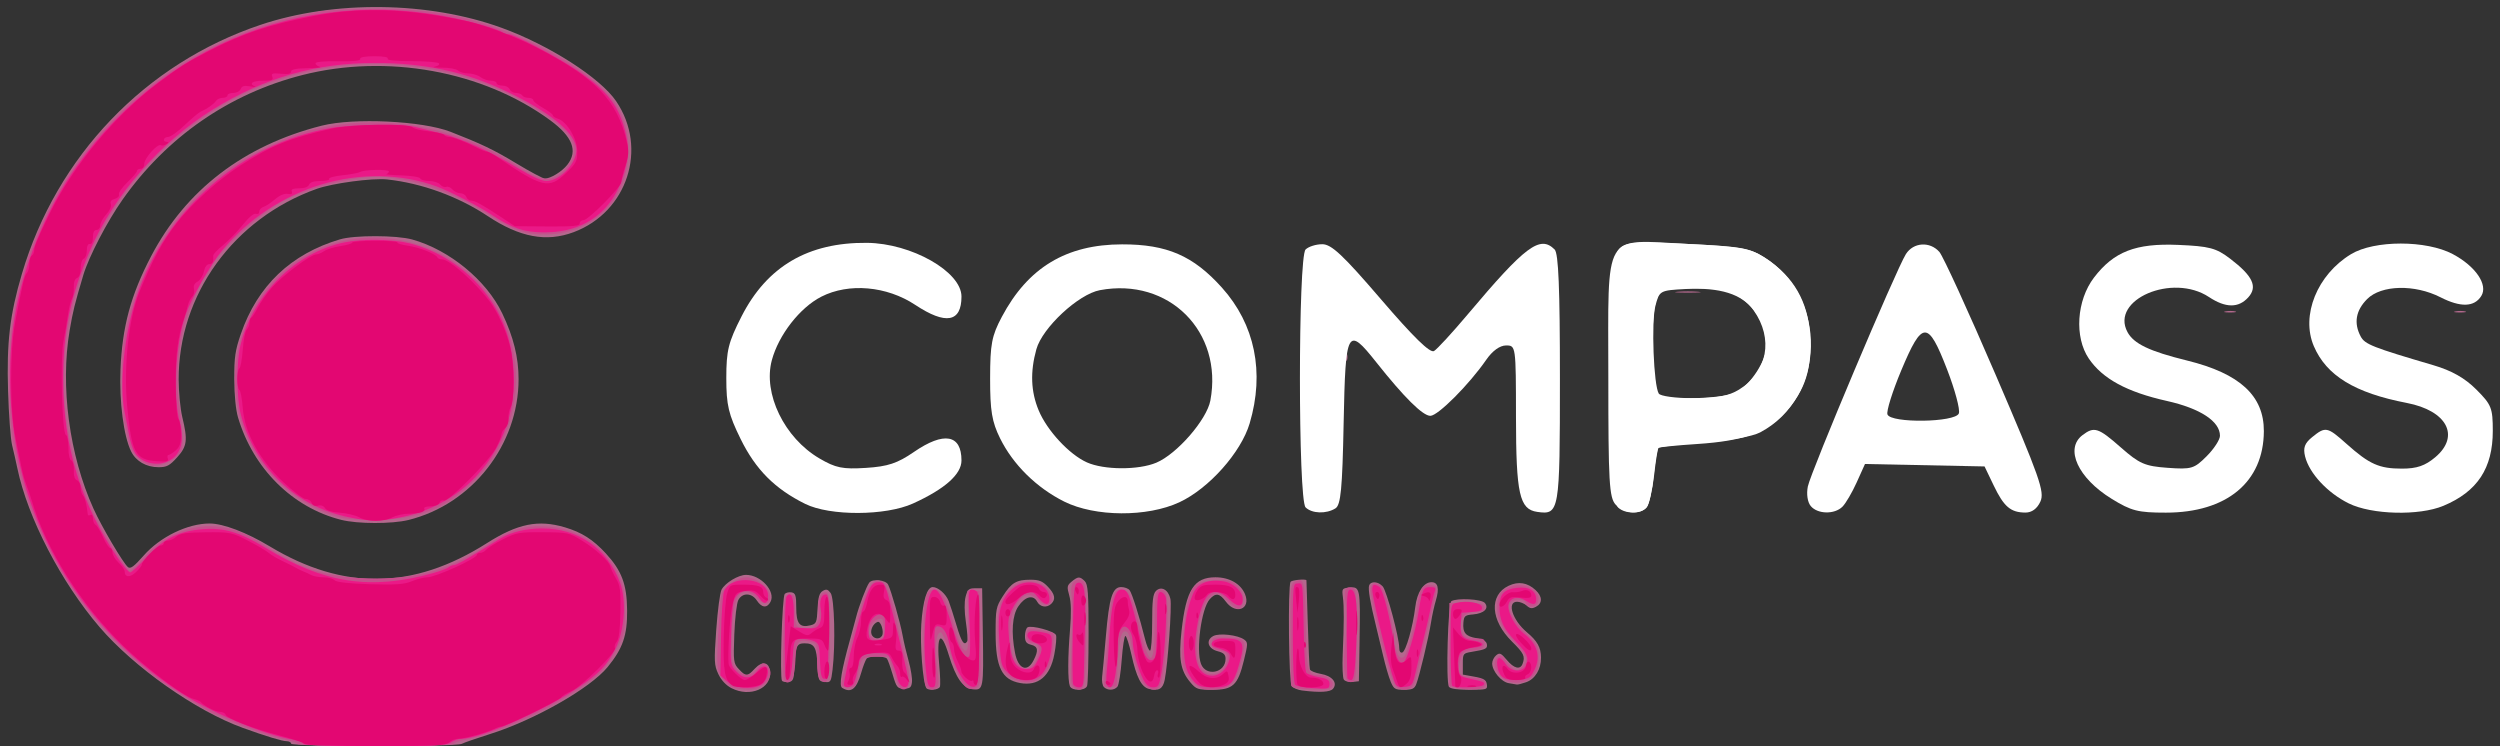
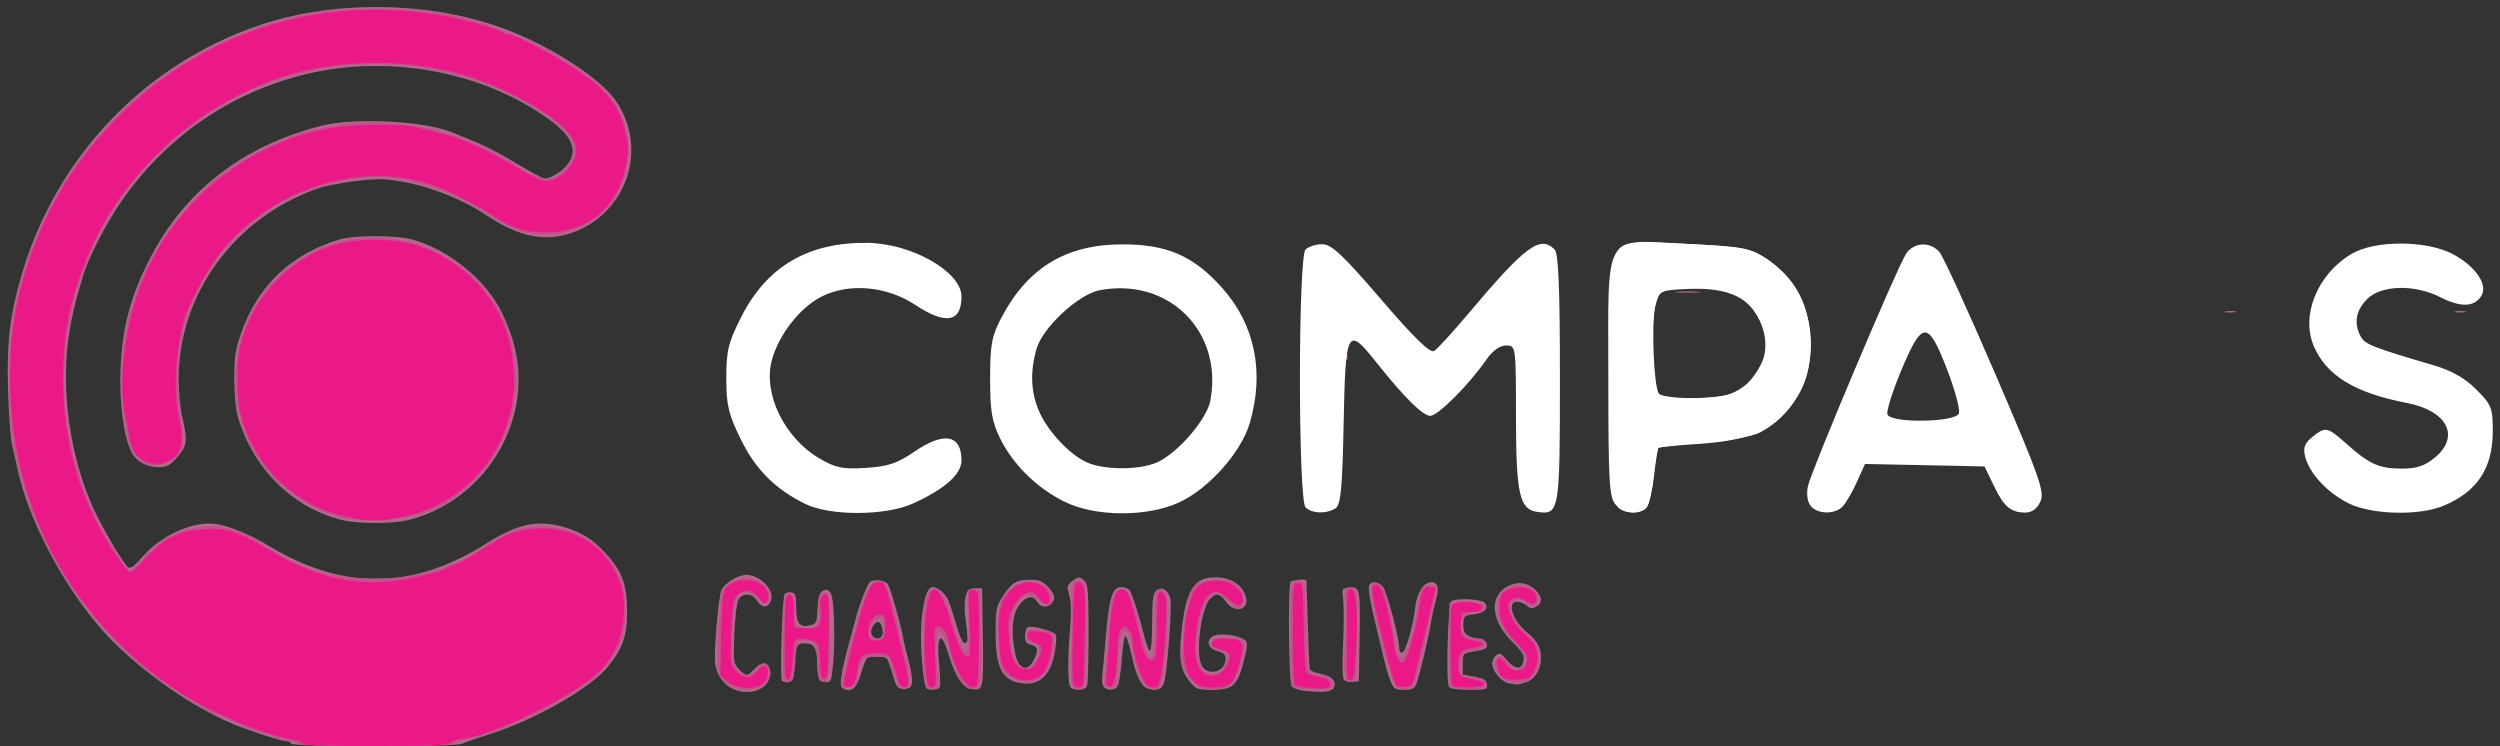
<svg xmlns="http://www.w3.org/2000/svg" width="270.404mm" height="80.7mm" viewBox="0 0 270.404 80.7" version="1.1" id="svg1564">
  <rect x="0" y="0" width="270.404" height="80.7" fill="#333333" stroke="none" />
  <defs id="defs1561" />
  <g id="layer1" transform="translate(30.421,-108.15)">
    <g id="g1429" transform="translate(-9.267,44.43)">
      <path style="display:inline;fill:#b3688d;stroke-width:0.265" d="m 10.331,144.153 c 0,-0.146 -0.223,-0.265 -0.495,-0.265 -0.47,0 -2.249,-0.542 -4.746,-1.447 -5.058,-1.833 -11.752,-6.547 -15.484,-10.905 -4.154,-4.85 -7.766,-11.825 -8.88,-17.149 -0.152,-0.728 -0.41,-1.859 -0.572,-2.514 -0.162,-0.655 -0.359,-3.295 -0.437,-5.868 -0.16,-5.267 0.191,-8.237 1.496,-12.658 C -15.022,80.595 -5.432,70.588 7.036,66.402 14.996,63.729 25.211,63.857 33.105,66.729 c 5.148,1.873 10.664,5.408 12.385,7.938 3.463,5.089 1.223,11.987 -4.6,14.166 -2.944,1.101 -5.832,0.56 -9.293,-1.742 -3.189,-2.121 -7.182,-3.573 -10.89,-3.961 -1.594,-0.167 -5.895,0.408 -7.597,1.015 -9,3.209 -14.975,11.469 -14.94,20.655 0.005,1.344 0.182,3.158 0.393,4.031 0.607,2.514 0.523,3.16 -0.565,4.365 -0.811,0.898 -1.117,1.059 -2.01,1.059 -1.316,0 -2.437,-0.645 -2.958,-1.701 -0.81,-1.642 -1.293,-5.364 -1.151,-8.877 0.186,-4.617 1.115,-8.049 3.315,-12.25 3.755,-7.169 10.05,-11.986 18.445,-14.113 3.471,-0.879 10.884,-0.526 13.943,0.664 3.277,1.275 4.7,1.957 7.069,3.39 1.516,0.916 2.921,1.666 3.122,1.666 0.626,0 1.855,-0.751 2.433,-1.486 1.173,-1.491 0.574,-3.045 -1.864,-4.83 -7.27,-5.325 -17.669,-7.214 -26.82,-4.873 -7.897,2.021 -14.634,6.688 -19.404,13.444 -1.68,2.379 -3.675,6.215 -4.265,8.198 -0.934,3.144 -1.119,3.891 -1.47,5.951 -1.036,6.074 -0.038,13.535 2.582,19.315 0.889,1.96 3.195,5.87 3.718,6.305 0.271,0.225 0.655,-0.056 1.703,-1.246 1.781,-2.024 4.742,-3.466 7.125,-3.47 1.463,-0.003 3.994,0.959 6.511,2.475 7.979,4.805 15.538,4.695 23.476,-0.342 3.35,-2.125 5.566,-2.575 8.459,-1.716 1.806,0.536 3.038,1.323 4.41,2.814 1.732,1.882 2.284,3.354 2.309,6.16 0.025,2.712 -0.462,4.125 -2.112,6.139 -1.882,2.297 -7.912,5.73 -12.725,7.245 -1.425,0.448 -2.797,0.924 -3.05,1.058 -0.644,0.34 -18.458,0.318 -18.458,-0.022 z m 47.625,-6.005 c -0.58,-0.299 -1.109,-0.867 -1.416,-1.521 -0.448,-0.955 -0.467,-1.365 -0.224,-4.799 0.146,-2.065 0.404,-4.013 0.573,-4.328 0.4,-0.747 1.816,-1.601 2.654,-1.601 1.607,0 3.235,1.807 2.637,2.926 -0.375,0.701 -0.952,0.642 -1.47,-0.15 -0.551,-0.841 -1.561,-0.874 -2.001,-0.066 -0.18,0.331 -0.375,1.984 -0.439,3.718 -0.11,2.974 -0.087,3.153 0.493,3.77 0.762,0.812 0.922,0.808 1.704,-0.036 0.828,-0.893 1.565,-0.757 1.669,0.309 0.179,1.823 -2.162,2.819 -4.181,1.778 z m 61.734,0.259 c -0.462,-0.058 -0.975,-0.268 -1.141,-0.468 -0.307,-0.369 -0.413,-10.8 -0.115,-11.282 0.123,-0.2 1.665,-0.348 1.719,-0.166 0.011,0.036 0.077,2.15 0.147,4.696 0.07,2.547 0.172,4.767 0.227,4.935 0.054,0.167 0.585,0.386 1.179,0.487 1.227,0.207 1.854,0.968 1.324,1.607 -0.306,0.369 -1.411,0.432 -3.34,0.19 z m -49.758,-0.291 c -0.351,-0.223 -0.078,-1.883 0.854,-5.208 0.245,-0.873 0.538,-1.957 0.651,-2.409 0.296,-1.186 1.119,-3.354 1.426,-3.756 0.342,-0.448 1.783,-0.299 2.045,0.212 0.328,0.641 1.313,4.093 1.562,5.474 0.126,0.7 0.425,1.969 0.663,2.821 0.238,0.851 0.397,1.863 0.352,2.249 -0.067,0.582 -0.214,0.702 -0.859,0.702 -0.72,0 -0.812,-0.116 -1.237,-1.545 -0.252,-0.85 -0.529,-1.616 -0.616,-1.702 -0.307,-0.307 -1.961,-0.293 -2.196,0.019 -0.132,0.175 -0.392,0.854 -0.578,1.508 -0.502,1.768 -1.106,2.246 -2.067,1.636 z m 4.306,-5.62 c 0.257,-0.416 -0.114,-1.626 -0.463,-1.509 -0.485,0.162 -0.835,0.887 -0.655,1.356 0.187,0.487 0.855,0.579 1.118,0.153 z m 4.792,5.633 c -0.369,-0.597 -0.684,-4.681 -0.534,-6.913 0.172,-2.551 0.62,-3.997 1.237,-3.997 0.574,0 1.423,0.744 1.723,1.511 0.159,0.406 0.544,1.601 0.856,2.656 0.529,1.791 0.823,2.227 1.147,1.702 0.073,-0.119 0.011,-1.044 -0.14,-2.057 -0.169,-1.139 -0.182,-2.192 -0.035,-2.761 0.204,-0.787 0.35,-0.92 1.015,-0.92 h 0.777 l 0.075,4.895 c 0.091,5.955 0.058,6.145 -1.068,6.035 -1.068,-0.104 -1.86,-1.228 -2.613,-3.705 -0.85,-2.799 -1.355,-2.244 -1.032,1.135 0.103,1.077 0.134,2.107 0.069,2.289 -0.128,0.359 -1.275,0.458 -1.479,0.128 z m 15.534,-0.198 c -0.236,-0.614 -0.229,-3.156 0.015,-6.082 0.151,-1.808 0.126,-2.981 -0.078,-3.704 -0.271,-0.956 -0.246,-1.103 0.261,-1.521 0.689,-0.569 0.88,-0.576 1.409,-0.047 0.35,0.35 0.416,1.246 0.416,5.667 0,2.888 -0.072,5.439 -0.161,5.67 -0.209,0.544 -1.655,0.558 -1.862,0.018 z m 3.684,0.104 c -0.163,-0.163 -0.25,-0.669 -0.193,-1.124 0.056,-0.456 0.24,-2.436 0.407,-4.401 0.355,-4.16 0.708,-5.292 1.65,-5.292 0.353,0 0.762,0.149 0.909,0.331 0.267,0.332 1.095,2.95 1.674,5.292 0.171,0.691 0.414,1.257 0.541,1.257 0.127,0 0.23,-1.361 0.23,-3.024 0,-2.395 0.086,-3.11 0.415,-3.439 0.562,-0.562 1.341,-0.131 1.56,0.864 0.169,0.771 -0.277,7.099 -0.619,8.772 -0.198,0.968 -0.657,1.226 -1.711,0.962 -0.804,-0.202 -1.355,-1.279 -1.879,-3.672 -0.247,-1.128 -0.543,-2.051 -0.659,-2.051 -0.116,0 -0.295,1.16 -0.399,2.577 -0.104,1.418 -0.314,2.727 -0.466,2.91 -0.342,0.412 -1.066,0.431 -1.46,0.037 z m 9.349,-0.51 c -1.076,-1.279 -1.288,-2.527 -0.951,-5.591 0.487,-4.424 1.346,-5.775 3.669,-5.773 1.501,0.001 2.729,0.701 3.193,1.82 0.669,1.616 -0.987,2.278 -2.062,0.825 -0.684,-0.926 -1.104,-0.992 -1.751,-0.276 -0.906,1.001 -1.514,5.504 -0.946,6.999 0.535,1.408 2.655,0.979 2.655,-0.538 0,-0.47 -0.201,-0.665 -0.86,-0.835 -1.052,-0.271 -1.315,-1.19 -0.469,-1.642 0.644,-0.344 2.663,-0.114 3.34,0.381 0.42,0.307 0.418,0.448 -0.03,2.274 -0.655,2.671 -1.183,3.163 -3.401,3.163 -1.579,0 -1.76,-0.061 -2.386,-0.806 z m 21.665,-0.081 c -0.204,-0.488 -0.561,-1.708 -0.794,-2.712 -0.233,-1.004 -0.587,-2.48 -0.787,-3.28 -0.622,-2.493 -0.885,-4.048 -0.745,-4.412 0.19,-0.495 0.978,-0.435 1.469,0.113 0.425,0.474 1.783,5.526 1.783,6.637 1.7e-4,0.376 0.13,0.574 0.331,0.508 0.391,-0.13 1.147,-2.775 1.402,-4.907 0.194,-1.618 0.9,-2.7 1.761,-2.7 0.699,0 0.863,0.662 0.48,1.938 -0.182,0.608 -0.424,1.7 -0.536,2.428 -0.245,1.586 -1.265,5.846 -1.6,6.681 -0.193,0.481 -0.446,0.595 -1.316,0.595 -0.972,0 -1.114,-0.087 -1.448,-0.887 z m 6.302,0.556 c -0.346,-0.539 -0.104,-9.017 0.263,-9.251 0.589,-0.375 3.27,-0.235 3.622,0.189 0.485,0.585 -0.089,1.143 -1.277,1.242 -0.867,0.072 -0.979,0.166 -1.041,0.875 -0.096,1.1 0.244,1.502 1.428,1.695 0.671,0.109 1.047,0.322 1.105,0.625 0.096,0.497 -0.089,0.595 -1.604,0.846 -0.969,0.161 -0.992,0.192 -0.992,1.315 v 1.15 l 1.257,0.229 c 1.016,0.185 1.273,0.343 1.341,0.822 0.081,0.57 0.005,0.594 -1.903,0.594 -1.3,0 -2.061,-0.114 -2.199,-0.331 z m -46.366,-0.398 c -1.994,-0.354 -2.665,-1.716 -2.665,-5.411 0,-2.59 0.046,-2.825 0.776,-3.976 0.932,-1.47 1.468,-1.79 2.994,-1.79 0.924,0 1.302,0.15 1.869,0.742 0.772,0.806 0.889,1.355 0.393,1.851 -0.486,0.486 -1.219,0.378 -1.543,-0.228 -0.418,-0.782 -1.312,-0.554 -2.033,0.518 -0.656,0.976 -0.786,2.803 -0.358,5.02 0.339,1.756 1.311,2.166 1.996,0.841 0.568,-1.098 0.505,-1.518 -0.258,-1.709 -0.517,-0.13 -0.661,-0.335 -0.661,-0.939 0,-0.425 0.125,-0.85 0.277,-0.944 0.422,-0.261 2.919,0.417 3.08,0.836 0.078,0.203 -0.002,1.13 -0.178,2.06 -0.451,2.389 -1.734,3.477 -3.689,3.13 z m 52.837,0.011 c -0.794,-0.121 -1.792,-1.309 -1.792,-2.135 0,-0.287 0.194,-0.683 0.431,-0.879 0.374,-0.31 0.524,-0.245 1.144,0.497 0.773,0.926 1.45,1.099 1.705,0.436 0.31,-0.808 0.15,-1.151 -1.132,-2.412 -2.336,-2.299 -2.502,-5.031 -0.368,-6.043 1.062,-0.504 2.041,-0.345 2.917,0.473 0.745,0.695 0.762,1.414 0.044,1.798 -0.434,0.232 -0.65,0.206 -1.013,-0.123 -0.254,-0.23 -0.72,-0.418 -1.036,-0.418 -1.14,0 -0.491,2.006 1.07,3.309 1.116,0.931 1.51,1.637 1.521,2.724 0.013,1.255 -0.635,2.33 -1.61,2.67 -0.463,0.161 -0.913,0.275 -1,0.254 -0.087,-0.022 -0.484,-0.089 -0.881,-0.149 z m -78.611,-0.272 c -0.25,-0.405 0.028,-9.108 0.3,-9.38 0.145,-0.145 0.484,-0.219 0.754,-0.165 0.411,0.082 0.491,0.35 0.491,1.647 0,1.739 0.373,2.205 1.534,1.913 0.638,-0.16 0.696,-0.296 0.769,-1.797 0.059,-1.226 0.196,-1.696 0.557,-1.916 0.382,-0.233 0.555,-0.189 0.86,0.221 0.411,0.553 0.537,5.564 0.208,8.298 -0.159,1.32 -0.209,1.398 -0.858,1.323 -0.653,-0.076 -0.693,-0.169 -0.769,-1.79 -0.092,-1.961 -0.344,-2.391 -1.402,-2.391 -0.859,0 -0.984,0.301 -1.095,2.646 -0.06,1.263 -0.144,1.466 -0.639,1.536 -0.314,0.045 -0.633,-0.021 -0.71,-0.145 z m 60.771,-0.119 c -0.123,-0.19 -0.177,-1.417 -0.12,-2.727 0.149,-3.42 0.153,-5.161 0.017,-6.218 -0.114,-0.879 -0.076,-0.93 0.731,-1.008 1.129,-0.109 1.17,0.103 1.077,5.638 l -0.075,4.498 -0.703,0.081 c -0.386,0.045 -0.803,-0.074 -0.926,-0.265 z M 15.755,119.95 c -5.27,-1.325 -9.52,-5.542 -11.164,-11.077 -0.245,-0.824 -0.404,-2.44 -0.409,-4.145 -0.006,-2.364 0.103,-3.114 0.71,-4.873 1.802,-5.221 5.41,-8.667 10.731,-10.248 1.556,-0.463 6.124,-0.454 7.805,0.015 4.02,1.121 8.028,4.408 9.739,7.988 1.222,2.556 1.77,4.762 1.77,7.121 0,7.098 -5.028,13.529 -11.906,15.231 -1.786,0.442 -5.494,0.436 -7.276,-0.012 z M 124.409,102.349 c 0,-0.364 0.06,-0.513 0.133,-0.331 0.073,0.182 0.073,0.48 0,0.661 -0.073,0.182 -0.133,0.033 -0.133,-0.331 z m 95.145,-4.95 c 0.329,-0.063 0.805,-0.061 1.058,0.005 0.253,0.066 -0.016,0.118 -0.598,0.115 -0.582,-0.003 -0.789,-0.057 -0.46,-0.12 z m 24.871,0 c 0.329,-0.063 0.805,-0.061 1.058,0.005 0.253,0.066 -0.016,0.118 -0.598,0.115 -0.582,-0.003 -0.789,-0.057 -0.46,-0.12 z m -84.141,-2.123 c 0.618,-0.056 1.631,-0.056 2.249,0 0.618,0.056 0.112,0.101 -1.124,0.101 -1.237,0 -1.743,-0.046 -1.124,-0.101 z" id="path1437" />
      <path style="display:inline;fill:#c5508d;stroke-width:0.265" d="m 11.011,144.183 c -0.08,-0.129 -0.593,-0.315 -1.14,-0.413 -1.342,-0.24 -4.65,-1.381 -6.263,-2.159 -0.722,-0.348 -1.401,-0.634 -1.507,-0.634 -0.29,0 -4.974,-2.879 -6.189,-3.804 -7.383,-5.62 -12.647,-13.481 -14.905,-22.257 -0.901,-3.5 -1.139,-5.599 -1.146,-10.105 -0.007,-4.256 0.243,-6.673 1.01,-9.738 2.814,-11.254 10.347,-20.838 20.461,-26.033 3.936,-2.021 7.058,-3.08 11.91,-4.038 1.017,-0.201 3.611,-0.336 6.35,-0.33 4.825,0.01 8.095,0.47 11.795,1.661 5.742,1.848 11.552,5.293 13.725,8.138 2.595,3.399 2.189,9.12 -0.856,12.072 -1.548,1.501 -3.565,2.378 -5.793,2.521 -2.377,0.153 -3.997,-0.335 -6.502,-1.955 -3.737,-2.418 -7.579,-3.84 -11.445,-4.237 -2.632,-0.27 -7.988,0.992 -10.977,2.588 -2.737,1.461 -6.844,5.228 -7.858,7.209 -0.23,0.449 -0.504,0.876 -0.61,0.948 -0.299,0.206 -1.49,2.869 -2.093,4.679 -0.793,2.38 -1.141,6.112 -0.81,8.683 0.583,4.531 0.586,5.243 0.024,5.892 -0.7,0.808 -2.113,1.367 -3.019,1.194 -1.068,-0.204 -2.254,-1.502 -2.435,-2.665 -0.084,-0.54 -0.277,-1.444 -0.428,-2.01 -0.151,-0.565 -0.275,-2.653 -0.275,-4.64 0,-3.014 0.117,-4.092 0.707,-6.513 1.636,-6.716 5.813,-12.84 11.298,-16.565 1.712,-1.162 5.728,-3.103 7.485,-3.617 7.812,-2.283 16.328,-0.963 23.298,3.613 2.617,1.718 3.684,1.82 5.024,0.48 2.187,-2.187 1.22,-4.068 -3.583,-6.975 -6.601,-3.995 -15.462,-5.48 -23.243,-3.893 -5.738,1.17 -10.403,3.448 -15.092,7.37 -9.006,7.532 -13.549,19.479 -11.811,31.054 0.595,3.964 2.172,8.634 3.873,11.47 1.344,2.242 2.611,4.156 2.846,4.301 0.119,0.074 0.783,-0.523 1.476,-1.325 1.518,-1.758 2.752,-2.574 4.793,-3.167 2.71,-0.788 5.362,-0.264 8.218,1.621 4.2,2.773 7.214,3.688 12.14,3.685 4.945,-0.003 8.247,-1.036 12.492,-3.91 2.038,-1.379 3.738,-1.866 6.012,-1.72 3.503,0.225 6.35,2.127 7.776,5.195 0.587,1.263 0.696,1.868 0.702,3.901 0.006,2.207 -0.066,2.551 -0.878,4.167 -0.518,1.03 -1.365,2.184 -2.042,2.779 -3.11,2.737 -10.44,6.313 -14.472,7.06 -0.547,0.101 -1.06,0.29 -1.14,0.419 -0.08,0.129 -3.881,0.235 -8.448,0.235 -4.567,0 -8.368,-0.106 -8.448,-0.235 z m 47.013,-6.123 c -0.327,-0.131 -0.839,-0.63 -1.139,-1.108 -0.508,-0.81 -0.533,-1.12 -0.367,-4.539 0.098,-2.018 0.261,-3.983 0.363,-4.366 0.226,-0.85 1.689,-1.886 2.662,-1.886 1.062,0 2.497,1.066 2.597,1.928 0.121,1.037 -0.599,1.217 -1.401,0.352 -0.353,-0.381 -0.883,-0.692 -1.177,-0.692 -1.024,0 -1.409,1.11 -1.542,4.444 -0.115,2.886 -0.085,3.146 0.454,3.824 0.734,0.924 1.552,0.926 2.285,0.008 0.495,-0.621 0.633,-0.671 1.002,-0.364 1.139,0.946 -0.174,2.682 -2.007,2.655 -0.625,-0.009 -1.404,-0.124 -1.73,-0.255 z m 17.944,-0.304 c -0.138,-0.338 -0.417,-1.15 -0.62,-1.805 l -0.37,-1.191 h -1.411 c -1.55,0 -1.597,0.055 -1.975,2.315 -0.148,0.885 -0.25,0.992 -0.948,0.992 -0.454,0 -0.778,-0.139 -0.772,-0.331 0.015,-0.523 0.657,-3.277 1.417,-6.071 1.192,-4.388 1.923,-5.613 2.99,-5.016 0.475,0.266 1.244,2.446 1.648,4.671 0.158,0.873 0.534,2.385 0.834,3.36 0.634,2.059 0.602,3.473 -0.082,3.602 -0.284,0.054 -0.556,-0.149 -0.711,-0.527 z m -1.447,-5.862 c -0.084,-0.315 -0.155,-0.73 -0.157,-0.922 -0.007,-0.683 -1.144,-0.206 -1.408,0.591 -0.208,0.626 -0.167,0.835 0.214,1.114 0.68,0.497 1.558,-0.012 1.351,-0.783 z m 4.606,6.183 c -0.322,-0.203 -0.393,-1.072 -0.397,-4.825 -0.005,-4.808 0.189,-5.767 1.163,-5.767 0.812,0 1.282,0.896 2.293,4.366 0.254,0.873 0.577,1.736 0.716,1.918 0.623,0.812 0.763,0.208 0.676,-2.91 l -0.09,-3.241 h 0.657 0.657 l 0.087,5.047 c 0.073,4.257 0.024,5.099 -0.314,5.38 -0.223,0.185 -0.643,0.255 -0.947,0.159 -0.61,-0.194 -1.117,-1.178 -2.112,-4.104 -0.371,-1.091 -0.785,-1.984 -0.92,-1.984 -0.514,0 -0.692,1.622 -0.404,3.676 0.237,1.691 0.226,2.131 -0.058,2.311 -0.442,0.28 -0.527,0.278 -1.008,-0.026 z m 15.87,-0.004 c -0.323,-0.205 -0.378,-0.78 -0.297,-3.105 0.162,-4.63 0.168,-5.969 0.03,-7.054 -0.142,-1.119 0.349,-1.716 1.157,-1.406 0.382,0.146 0.433,0.819 0.433,5.678 0,6.01 -0.141,6.637 -1.323,5.887 z m 7.687,-0.255 c -0.555,-0.555 -1.191,-2.432 -1.482,-4.37 -0.1,-0.664 -0.297,-1.279 -0.438,-1.366 -0.58,-0.358 -0.879,0.58 -1.005,3.154 l -0.132,2.7 -0.717,0.083 c -0.706,0.081 -0.715,0.063 -0.593,-1.191 0.068,-0.7 0.24,-2.78 0.383,-4.62 0.309,-3.996 0.531,-4.723 1.438,-4.723 0.823,0 1.214,0.817 2.024,4.233 1.043,4.398 1.567,4.213 1.567,-0.553 0,-2.872 0.068,-3.458 0.415,-3.591 0.852,-0.327 1.043,0.37 0.974,3.563 -0.073,3.397 -0.531,6.69 -0.974,6.993 -0.472,0.324 -0.918,0.229 -1.459,-0.312 z m 5.139,-0.364 c -1.129,-1.129 -1.319,-2.197 -0.963,-5.414 0.532,-4.814 0.88,-5.408 3.252,-5.558 1.407,-0.089 1.801,-0.016 2.381,0.442 0.763,0.602 1.074,1.596 0.705,2.255 -0.338,0.603 -0.538,0.538 -1.636,-0.528 -0.909,-0.882 -1.02,-0.923 -1.562,-0.568 -0.822,0.538 -1.252,1.543 -1.565,3.651 -0.365,2.458 -0.102,4.102 0.745,4.657 0.81,0.531 1.811,0.17 2.26,-0.816 0.403,-0.884 0.138,-1.421 -0.751,-1.523 -0.594,-0.068 -0.743,-0.218 -0.743,-0.747 0,-0.633 0.065,-0.66 1.54,-0.63 2.079,0.043 2.208,0.223 1.686,2.341 -0.671,2.72 -1.28,3.304 -3.45,3.312 -0.804,0.003 -1.204,-0.182 -1.897,-0.875 z m 11.184,0.696 c -0.255,-0.067 -0.477,-0.202 -0.493,-0.3 -0.017,-0.099 -0.052,-2.599 -0.078,-5.557 -0.043,-4.846 -0.002,-5.402 0.408,-5.621 1.059,-0.567 1.16,-0.185 1.237,4.72 0.079,5.029 0.171,5.353 1.506,5.353 0.817,0 1.573,0.634 1.374,1.152 -0.132,0.345 -0.512,0.429 -1.829,0.404 -0.914,-0.017 -1.87,-0.085 -2.125,-0.152 z m 10.812,-0.222 c -0.531,-0.531 -1.978,-5.889 -2.686,-9.943 -0.186,-1.066 0.293,-1.503 1.037,-0.945 0.44,0.331 1.181,3.259 1.467,5.799 0.18,1.602 0.614,2.36 1.081,1.893 0.361,-0.361 1.222,-3.613 1.407,-5.321 0.208,-1.906 0.57,-2.507 1.452,-2.405 0.759,0.088 0.774,0.17 0.339,1.934 -0.143,0.582 -0.451,1.892 -0.684,2.91 -1.205,5.28 -1.415,6.027 -1.754,6.242 -0.555,0.352 -1.209,0.287 -1.66,-0.164 z m 6.452,0.168 -0.661,-0.184 v -4.486 -4.486 h 1.848 c 1.55,0 1.863,0.075 1.938,0.463 0.071,0.37 -0.097,0.463 -0.837,0.463 -1.494,0 -2.177,1.104 -1.484,2.399 0.201,0.376 0.557,0.512 1.341,0.512 0.956,0 1.059,0.062 0.983,0.595 -0.07,0.494 -0.274,0.609 -1.203,0.676 -1.06,0.077 -1.133,0.137 -1.405,1.145 -0.364,1.352 -0.023,1.817 1.332,1.817 1.126,0 1.764,0.511 1.264,1.012 -0.334,0.334 -2.036,0.375 -3.116,0.074 z m -72.654,-0.927 c -0.078,-0.204 -0.104,-2.317 -0.058,-4.696 0.083,-4.256 0.094,-4.328 0.679,-4.411 0.565,-0.08 0.595,0.003 0.595,1.625 0,1.315 0.097,1.747 0.419,1.87 1.428,0.548 2.352,-0.247 2.134,-1.835 -0.163,-1.187 0.27,-2.134 0.882,-1.93 0.267,0.089 0.345,1.156 0.344,4.683 -0.002,4.718 -0.162,5.495 -0.989,4.809 -0.295,-0.245 -0.408,-0.841 -0.408,-2.153 0,-1.699 -0.041,-1.825 -0.641,-1.975 -1.395,-0.35 -1.602,-0.121 -1.688,1.862 -0.075,1.743 -0.349,2.522 -0.887,2.522 -0.132,0 -0.304,-0.167 -0.382,-0.37 z m 24.848,-0.017 c -1.294,-0.563 -1.673,-1.585 -1.742,-4.703 -0.068,-3.022 0.349,-4.29 1.755,-5.339 1.501,-1.121 4.138,-0.28 4.138,1.32 0,0.882 -0.728,1.006 -1.434,0.244 -0.956,-1.031 -1.794,-0.76 -2.626,0.849 -0.568,1.099 -0.592,4.304 -0.041,5.371 0.785,1.518 1.882,1.524 2.507,0.015 0.399,-0.963 0.205,-1.602 -0.486,-1.602 -0.577,0 -0.893,-0.588 -0.652,-1.215 0.131,-0.34 0.397,-0.386 1.381,-0.239 0.671,0.1 1.323,0.246 1.45,0.325 0.288,0.178 -0.008,2.84 -0.402,3.605 -0.886,1.721 -2.071,2.143 -3.847,1.371 z m 36.094,0.203 c -0.386,-0.684 -0.444,-2.01 -0.192,-4.397 0.178,-1.683 0.195,-3.159 0.047,-3.931 -0.268,-1.396 -0.082,-1.903 0.645,-1.763 0.466,0.09 0.497,0.413 0.497,5.116 0,4.463 -0.049,5.029 -0.438,5.104 -0.241,0.046 -0.493,-0.011 -0.559,-0.129 z m 16.595,-0.466 c -0.357,-0.357 -0.649,-0.956 -0.649,-1.331 0,-0.81 0.748,-1.211 1.097,-0.587 0.326,0.582 1.009,1.245 1.284,1.245 0.366,0 1.058,-0.798 1.058,-1.221 0,-0.214 -0.52,-0.95 -1.156,-1.635 -1.443,-1.555 -2.019,-2.667 -2.019,-3.896 0,-1.26 0.337,-1.836 1.308,-2.239 1.658,-0.687 3.606,0.379 3.1,1.697 -0.206,0.536 -1.13,0.535 -1.336,-7.9e-4 -0.104,-0.27 -0.413,-0.385 -0.888,-0.331 -1.47,0.169 -1,1.708 1.176,3.85 1.044,1.027 1.138,1.231 1.138,2.459 0,1.069 -0.131,1.47 -0.649,1.989 -0.902,0.902 -2.561,0.902 -3.464,0 z M 16.17,119.794 C 13.87,119.383 11.06,117.874 9.029,115.957 2.998,110.269 2.633,100.618 8.211,94.36 16.254,85.336 31.521,89.292 34.256,101.109 c 1.174,5.072 -0.2,10.408 -3.629,14.101 -2.935,3.161 -6.026,4.574 -10.37,4.739 -1.457,0.056 -3.296,-0.014 -4.087,-0.155 z" id="path1435" />
      <path style="display:inline;fill:#ea1987;stroke-width:0.265" d="m 11.654,144.165 c 0,-0.139 -0.446,-0.327 -0.992,-0.417 -3.388,-0.563 -9.243,-3.053 -12.814,-5.45 -8.763,-5.883 -14.82,-14.745 -16.976,-24.836 -1.059,-4.958 -1.231,-10.432 -0.477,-15.214 0.894,-5.675 3.434,-11.906 6.739,-16.536 10.257,-14.369 27.379,-20.213 44.364,-15.142 0.8,0.239 1.568,0.529 1.707,0.645 0.138,0.116 0.418,0.21 0.623,0.21 0.632,0 5.37,2.488 7.514,3.947 3.3,2.244 4.56,3.934 5.222,7.007 0.271,1.258 0.272,1.874 0.003,3.175 -0.96,4.654 -4.166,7.303 -8.839,7.303 -2.171,0 -3.5,-0.45 -5.787,-1.961 -1.407,-0.93 -4.46,-2.494 -5.867,-3.007 -7.927,-2.889 -17.472,-0.033 -23.232,6.95 -1.211,1.468 -3.309,5.162 -3.909,6.882 -1.104,3.165 -1.411,8.725 -0.645,11.667 0.593,2.276 0.027,3.809 -1.605,4.348 -1.161,0.383 -2.602,-0.055 -3.205,-0.975 -0.236,-0.361 -0.529,-1.213 -0.65,-1.895 -0.121,-0.681 -0.335,-1.774 -0.475,-2.429 -0.649,-3.034 -0.082,-8.606 1.292,-12.7 3.14,-9.356 11.331,-16.466 20.92,-18.16 2.299,-0.406 7.833,-0.475 9.23,-0.114 0.526,0.136 1.79,0.452 2.809,0.702 2.253,0.554 5.333,1.952 8.312,3.775 1.346,0.823 2.533,1.362 3.002,1.362 1.63,0 3.565,-2.218 3.237,-3.71 -0.39,-1.773 -3.05,-3.875 -7.672,-6.058 -4.341,-2.051 -8.76,-2.999 -14.023,-3.009 -6.402,-0.012 -12.028,1.593 -17.542,5.003 -5.722,3.539 -10.728,9.262 -13.311,15.217 -2.14,4.933 -2.947,8.802 -2.937,14.069 0.014,7.157 1.942,13.437 5.911,19.252 0.589,0.863 1.196,1.569 1.348,1.569 0.152,0 0.97,-0.757 1.818,-1.683 1.817,-1.982 3.42,-2.781 6.018,-2.996 2.285,-0.19 4.027,0.327 6.79,2.012 6.32,3.855 11.402,4.624 18.124,2.742 0.8,-0.224 1.568,-0.511 1.707,-0.638 0.138,-0.127 0.402,-0.231 0.586,-0.231 0.184,0 1.245,-0.566 2.357,-1.257 1.112,-0.691 2.337,-1.441 2.721,-1.667 1.117,-0.655 2.759,-1.045 4.403,-1.045 3.945,0 7.057,2.16 8.454,5.866 0.714,1.896 0.494,5.193 -0.476,7.098 -0.945,1.857 -1.714,2.667 -4.028,4.238 -3.654,2.481 -10.644,5.552 -12.637,5.552 -0.333,0 -0.836,0.175 -1.119,0.388 -0.424,0.321 -1.867,0.39 -8.253,0.397 -4.744,0.005 -7.739,-0.089 -7.739,-0.244 z M 120.671,138.133 c -0.796,-0.053 -1.571,-0.2 -1.723,-0.325 -0.175,-0.145 -0.274,-2.198 -0.273,-5.607 0.003,-5.201 0.02,-5.378 0.532,-5.378 0.587,0 0.533,-0.47 0.67,5.872 0.041,1.92 0.154,3.619 0.251,3.776 0.097,0.157 0.703,0.375 1.348,0.485 0.902,0.154 1.171,0.315 1.171,0.7 0,0.585 -0.075,0.603 -1.976,0.477 z m -63.163,-0.706 -0.742,-0.642 0.069,-4.319 c 0.04,-2.471 0.194,-4.562 0.36,-4.885 0.912,-1.778 4.73,-1.319 4.73,0.57 0,0.902 -0.439,1.042 -0.927,0.297 -0.777,-1.186 -2.283,-1.072 -2.77,0.21 -0.128,0.336 -0.27,2.047 -0.315,3.802 -0.08,3.065 -0.058,3.218 0.556,3.871 0.818,0.871 1.571,0.863 2.279,-0.024 0.947,-1.187 1.657,-0.098 0.766,1.174 -0.613,0.875 -2.967,0.844 -4.005,-0.053 z m 12.619,0.311 c 0,-0.357 0.614,-3.191 1.018,-4.696 1.504,-5.611 1.819,-6.35 2.703,-6.35 0.74,0 0.691,-0.127 2.006,5.159 1.149,4.615 1.34,5.548 1.211,5.9 -0.222,0.605 -0.959,0.209 -1.134,-0.61 -0.093,-0.436 -0.36,-1.239 -0.592,-1.784 -0.407,-0.955 -0.472,-0.992 -1.727,-0.992 -1.515,0 -1.769,0.231 -2.03,1.852 -0.106,0.655 -0.312,1.339 -0.459,1.521 -0.345,0.428 -0.996,0.427 -0.996,-1e-4 z m 4.446,-6.088 c 0.062,-0.959 -0.02,-1.298 -0.341,-1.421 -0.644,-0.247 -1.46,0.657 -1.46,1.619 0,1.035 0.189,1.24 1.048,1.14 0.6,-0.07 0.68,-0.212 0.752,-1.338 z m 4.406,4.408 c -0.385,-4.106 0.105,-8.573 0.94,-8.573 0.477,0 1.143,1.372 1.895,3.904 0.74,2.489 1.374,3.638 1.847,3.346 0.132,-0.082 0.157,-1.695 0.057,-3.698 -0.158,-3.148 -0.13,-3.553 0.243,-3.553 0.232,0 0.501,0.129 0.599,0.287 0.29,0.469 0.206,9.785 -0.091,10.082 -0.817,0.817 -2.406,-1.56 -2.934,-4.387 -0.251,-1.343 -0.681,-2.013 -1.293,-2.013 -0.347,0 -0.383,0.459 -0.26,3.307 0.132,3.067 0.108,3.307 -0.336,3.307 -0.403,0 -0.508,-0.317 -0.667,-2.01 z m 15.936,1.648 c -0.076,-0.199 -0.091,-2.729 -0.033,-5.622 0.098,-4.901 0.14,-5.266 0.603,-5.34 0.623,-0.1 0.804,1 0.717,4.351 -0.034,1.289 -0.08,3.385 -0.103,4.658 -0.038,2.08 -0.093,2.315 -0.543,2.315 -0.275,0 -0.563,-0.163 -0.64,-0.362 z m 3.668,0.12 c -0.092,-0.148 -0.103,-0.839 -0.024,-1.535 0.079,-0.696 0.196,-2.218 0.261,-3.382 0.215,-3.854 0.595,-5.424 1.314,-5.424 0.748,0 0.883,0.374 2.325,6.43 0.256,1.076 0.909,1.556 1.293,0.951 0.129,-0.203 0.236,-1.887 0.238,-3.743 0.003,-2.75 0.074,-3.373 0.383,-3.373 0.208,0 0.456,0.243 0.551,0.541 0.218,0.686 -0.068,5.948 -0.441,8.124 -0.254,1.481 -0.349,1.654 -0.908,1.654 -0.437,0 -0.758,-0.258 -1.07,-0.86 -0.539,-1.041 -1.149,-3.254 -1.153,-4.183 -0.002,-0.372 -0.169,-0.904 -0.371,-1.181 -0.632,-0.864 -1.214,-0.073 -1.245,1.692 -0.059,3.376 -0.56,5.244 -1.15,4.29 z m 9.442,-0.353 c -0.836,-0.892 -1.122,-1.889 -1.122,-3.907 0,-2.078 0.366,-4.174 0.98,-5.617 0.489,-1.148 1.643,-1.617 3.318,-1.35 1.071,0.171 2.052,1.11 2.052,1.963 0,0.849 -0.555,0.853 -1.425,0.01 -1.722,-1.669 -2.82,-0.846 -3.45,2.584 -0.658,3.58 -0.082,5.654 1.569,5.654 0.843,0 1.616,-0.712 1.86,-1.713 0.18,-0.736 0.019,-0.879 -1.527,-1.364 -0.831,-0.26 -0.233,-0.958 0.818,-0.954 2.291,0.009 2.49,0.346 1.732,2.925 -0.607,2.062 -0.956,2.363 -2.747,2.363 -1.214,0 -1.607,-0.113 -2.058,-0.595 z m 21.658,0.001 c -0.567,-1.492 -2.407,-9.081 -2.407,-9.93 0,-0.631 0.184,-0.715 0.763,-0.348 0.376,0.238 1.2,3.473 1.576,6.181 0.218,1.574 0.583,2.233 1.07,1.933 0.368,-0.227 1.257,-3.264 1.609,-5.495 0.373,-2.366 0.484,-2.594 1.257,-2.594 0.522,0 0.624,0.098 0.482,0.463 -0.099,0.255 -0.297,1.058 -0.441,1.786 -0.144,0.728 -0.486,2.216 -0.76,3.307 -0.274,1.091 -0.658,2.699 -0.855,3.572 -0.339,1.506 -0.401,1.592 -1.206,1.67 -0.69,0.067 -0.894,-0.035 -1.088,-0.545 z m 6.236,0.418 c -0.097,-0.097 -0.176,-2.119 -0.176,-4.493 0,-4.308 0.001,-4.317 0.621,-4.472 1.128,-0.283 2.675,-0.025 2.767,0.46 0.067,0.354 -0.152,0.464 -1.056,0.529 l -1.141,0.082 -0.083,1.16 c -0.098,1.364 0.117,1.642 1.431,1.856 1.284,0.209 1.194,0.666 -0.151,0.769 -1.254,0.096 -1.663,0.657 -1.543,2.113 0.075,0.909 0.159,0.998 1.14,1.211 1.643,0.356 1.765,0.41 1.589,0.694 -0.182,0.294 -3.115,0.372 -3.397,0.09 z m -72.172,-1.984 c -0.072,-3.479 0.016,-7.392 0.172,-7.645 0.433,-0.701 0.784,0.026 0.784,1.626 v 1.697 l 1.24,0.08 c 1.045,0.067 1.288,-0.01 1.546,-0.491 0.169,-0.315 0.233,-0.958 0.144,-1.434 -0.193,-1.027 0.028,-1.727 0.545,-1.727 0.312,0 0.363,0.769 0.302,4.564 -0.061,3.848 -0.135,4.564 -0.469,4.564 -0.309,0 -0.414,-0.425 -0.475,-1.929 -0.073,-1.812 -0.121,-1.946 -0.778,-2.196 -0.385,-0.146 -1.005,-0.231 -1.377,-0.187 -0.65,0.076 -0.682,0.163 -0.809,2.175 -0.085,1.341 -0.251,2.135 -0.463,2.205 -0.235,0.077 -0.339,-0.301 -0.36,-1.302 z m 24.163,0.627 c -0.751,-0.702 -0.802,-0.884 -0.98,-3.506 -0.215,-3.18 0.143,-4.533 1.501,-5.677 1.49,-1.254 3.919,-0.546 3.919,1.143 0,0.789 -0.523,0.726 -1.218,-0.144 -0.501,-0.629 -0.67,-0.689 -1.296,-0.463 -0.439,0.158 -0.974,0.724 -1.371,1.45 -0.59,1.078 -0.636,1.391 -0.493,3.307 0.186,2.491 0.707,3.44 1.891,3.44 0.609,0 0.854,-0.187 1.216,-0.926 0.636,-1.301 0.589,-1.592 -0.316,-1.933 -0.473,-0.178 -0.794,-0.49 -0.794,-0.771 0,-0.506 0.445,-0.581 1.819,-0.306 0.716,0.143 0.826,0.276 0.821,0.992 -0.011,1.402 -0.451,2.833 -1.076,3.498 -0.879,0.935 -2.562,0.887 -3.623,-0.105 z m 36.67,0.542 c -0.027,-0.109 -0.057,-2.311 -0.066,-4.894 -0.014,-4.16 0.033,-4.696 0.413,-4.696 0.627,-0.001 0.823,2.026 0.604,6.246 -0.141,2.713 -0.268,3.543 -0.542,3.543 -0.197,0 -0.381,-0.089 -0.408,-0.198 z m 16.638,-0.273 c -0.481,-0.532 -0.618,-1.909 -0.19,-1.909 0.142,0 0.454,0.298 0.692,0.661 0.578,0.883 1.88,0.922 2.198,0.066 0.305,-0.82 0.128,-1.205 -1.187,-2.58 -1.286,-1.345 -1.698,-2.236 -1.698,-3.671 0,-1.39 0.477,-1.915 1.886,-2.074 1.31,-0.148 2.082,0.322 2.082,1.265 0,0.62 -0.341,0.646 -1.187,0.091 -0.752,-0.493 -1.612,-0.3 -1.796,0.403 -0.205,0.782 0.694,2.468 1.743,3.268 1.351,1.03 1.746,2.427 1.076,3.8 -0.469,0.959 -0.574,1.023 -1.834,1.096 -1.038,0.061 -1.437,-0.033 -1.786,-0.418 z M 16.571,119.663 C 10.879,118.532 6.38,114.263 4.902,108.59 4.404,106.675 4.398,102.806 4.892,100.911 6.309,95.468 10.847,91.027 16.099,89.939 c 1.984,-0.411 5.225,-0.36 7.075,0.111 5.385,1.371 9.734,5.789 10.858,11.029 1.152,5.373 -0.185,10.442 -3.751,14.223 -2.09,2.216 -4.993,3.776 -8.149,4.38 -2.432,0.465 -3.132,0.463 -5.56,-0.019 z" id="path1433" />
-       <path style="display:inline;fill:#e30772;stroke-width:0.265" d="m 11.768,144.162 c -0.141,-0.141 -1.385,-0.552 -2.765,-0.912 -2.894,-0.757 -5.621,-1.819 -5.763,-2.243 -0.054,-0.161 -0.33,-0.293 -0.614,-0.293 -0.466,0 -1.752,-0.664 -2.085,-1.078 -0.073,-0.09 -0.43,-0.241 -0.794,-0.336 -1.076,-0.28 -5.114,-3.335 -7.576,-5.734 -4.612,-4.493 -8.307,-10.365 -9.904,-15.739 -0.173,-0.582 -0.436,-1.356 -0.585,-1.72 -0.149,-0.364 -0.368,-1.138 -0.487,-1.72 -0.119,-0.582 -0.422,-2.07 -0.673,-3.307 -0.622,-3.065 -0.633,-9.35 -0.023,-12.568 0.791,-4.169 0.99,-4.999 1.258,-5.268 0.144,-0.144 0.262,-0.589 0.262,-0.987 0,-0.399 0.119,-0.799 0.265,-0.889 0.146,-0.09 0.265,-0.347 0.265,-0.571 0,-0.429 0.37,-1.311 1.646,-3.927 2.524,-5.174 7.081,-10.673 11.723,-14.147 2.546,-1.905 3.102,-2.253 5.813,-3.635 3.487,-1.778 6.216,-2.684 10.848,-3.604 5.231,-1.039 10.409,-0.867 16.933,0.561 1.757,0.385 5.124,1.663 7.253,2.753 6.511,3.335 8.831,5.75 9.883,10.292 0.228,0.983 0.198,1.473 -0.159,2.563 -0.242,0.741 -0.441,1.528 -0.441,1.748 0,0.53 -3.563,4.13 -4.088,4.13 -0.225,0 -0.41,0.159 -0.41,0.354 0,0.28 -0.74,0.349 -3.506,0.328 l -3.506,-0.027 -1.587,-1.046 c -2.006,-1.322 -2.751,-1.726 -3.177,-1.726 -0.186,0 -0.407,-0.179 -0.491,-0.397 -0.084,-0.218 -0.38,-0.397 -0.657,-0.397 -0.278,0 -0.658,-0.184 -0.844,-0.409 -0.187,-0.225 -0.49,-0.351 -0.675,-0.28 -0.184,0.071 -0.477,-0.043 -0.651,-0.253 -0.174,-0.21 -0.709,-0.381 -1.188,-0.381 -0.479,0 -0.912,-0.123 -0.962,-0.273 -0.05,-0.15 -0.953,-0.299 -2.007,-0.331 -1.054,-0.032 -1.797,-0.098 -1.651,-0.146 0.146,-0.049 0.265,-0.175 0.265,-0.282 0,-0.248 -2.679,-0.207 -3.086,0.048 -0.17,0.106 -1.029,0.268 -1.911,0.36 -0.882,0.092 -1.539,0.27 -1.462,0.395 0.077,0.125 -0.346,0.228 -0.942,0.228 -0.718,0 -1.134,0.134 -1.235,0.397 -0.095,0.248 -0.499,0.397 -1.078,0.397 -0.667,0 -0.888,0.1 -0.79,0.356 0.095,0.247 -0.038,0.322 -0.438,0.246 -0.356,-0.068 -0.875,0.15 -1.365,0.572 -0.435,0.375 -0.999,0.749 -1.254,0.83 -0.255,0.082 -0.463,0.315 -0.463,0.519 0,0.205 -0.162,0.309 -0.362,0.232 -0.218,-0.084 -0.788,0.395 -1.43,1.202 -0.587,0.737 -1.548,1.726 -2.134,2.198 -0.587,0.471 -1.06,0.976 -1.052,1.122 0.038,0.685 -0.08,0.926 -0.452,0.926 -0.238,0 -0.469,0.33 -0.564,0.803 -0.088,0.442 -0.394,0.928 -0.68,1.081 -0.337,0.18 -0.472,0.458 -0.385,0.789 0.074,0.281 -0.015,0.66 -0.197,0.842 -0.182,0.182 -0.397,0.626 -0.479,0.988 -0.081,0.361 -0.271,1.014 -0.421,1.451 -0.662,1.926 -0.903,3.87 -0.881,7.088 0.014,1.99 0.14,3.567 0.297,3.725 0.15,0.15 0.274,0.861 0.274,1.579 0,1.007 -0.13,1.418 -0.57,1.799 -0.313,0.272 -0.667,0.494 -0.785,0.494 -0.119,0 -0.15,0.172 -0.069,0.383 0.119,0.311 -0.11,0.366 -1.217,0.289 -2.296,-0.159 -2.707,-0.923 -3.176,-5.91 -0.405,-4.306 0.14,-9.452 1.307,-12.357 1.373,-3.415 2.46,-5.43 4.029,-7.468 1.607,-2.087 4.533,-4.732 6.933,-6.267 3.395,-2.171 5.263,-2.926 9.819,-3.969 2.141,-0.49 8.324,-0.589 8.773,-0.14 0.154,0.154 0.955,0.35 1.78,0.435 0.825,0.085 1.564,0.257 1.641,0.382 0.077,0.125 0.323,0.227 0.548,0.227 0.412,0 1.718,0.51 3.089,1.207 0.412,0.209 0.863,0.381 1.003,0.381 0.14,0 0.636,0.26 1.103,0.578 4.906,3.34 5.599,3.499 7.459,1.716 1.072,-1.027 1.195,-1.268 1.195,-2.342 0,-1.336 -1.118,-3.208 -2.102,-3.52 -0.299,-0.095 -0.544,-0.262 -0.544,-0.371 0,-0.109 -0.476,-0.466 -1.058,-0.793 -0.582,-0.327 -1.058,-0.706 -1.058,-0.842 0,-0.136 -0.231,-0.248 -0.514,-0.248 -0.282,0 -0.587,-0.119 -0.677,-0.265 -0.09,-0.146 -0.398,-0.265 -0.685,-0.265 -0.287,0 -0.59,-0.179 -0.674,-0.397 -0.084,-0.218 -0.437,-0.397 -0.785,-0.397 -0.348,0 -0.633,-0.119 -0.633,-0.265 0,-0.146 -0.275,-0.265 -0.611,-0.265 -0.336,0 -0.842,-0.175 -1.124,-0.388 -0.282,-0.214 -0.877,-0.392 -1.321,-0.397 -0.444,-0.005 -0.946,-0.148 -1.117,-0.318 -0.17,-0.17 -0.938,-0.309 -1.707,-0.307 -0.768,0.001 -1.127,-0.046 -0.797,-0.106 0.33,-0.06 0.531,-0.219 0.447,-0.354 -0.084,-0.135 -1.402,-0.246 -2.93,-0.246 -1.785,0 -2.72,-0.095 -2.615,-0.265 0.102,-0.165 -0.438,-0.265 -1.44,-0.265 -1.036,0 -1.58,0.104 -1.537,0.293 0.045,0.2 -0.708,0.279 -2.381,0.249 -1.463,-0.027 -2.447,0.061 -2.447,0.217 0,0.144 0.208,0.316 0.463,0.382 0.255,0.067 -0.341,0.135 -1.323,0.152 -1.256,0.022 -1.786,0.131 -1.786,0.368 0,0.237 -0.329,0.306 -1.099,0.233 -0.928,-0.088 -1.073,-0.038 -0.934,0.324 0.136,0.356 -0.037,0.429 -1.018,0.429 -1.122,0 -1.568,0.326 -0.852,0.622 0.182,0.075 -0.054,0.07 -0.525,-0.01 -0.639,-0.109 -0.898,-0.038 -1.02,0.282 -0.091,0.236 -0.45,0.429 -0.798,0.429 -0.348,0 -0.633,0.119 -0.633,0.265 0,0.146 -0.232,0.265 -0.516,0.265 -0.284,0 -0.611,0.149 -0.728,0.331 -0.214,0.335 -0.944,0.849 -1.667,1.174 -0.218,0.098 -0.992,0.751 -1.72,1.45 -0.728,0.699 -1.531,1.273 -1.786,1.275 -0.52,0.004 -0.65,0.53 -0.132,0.536 0.227,0.003 0.21,0.08 -0.054,0.247 -0.211,0.134 -0.481,0.184 -0.598,0.111 -0.346,-0.214 -1.796,1.4 -1.796,1.999 0,0.312 -0.171,0.55 -0.397,0.55 -0.218,0 -0.397,0.109 -0.397,0.242 0,0.133 -0.467,0.684 -1.037,1.225 -0.57,0.54 -0.98,1.13 -0.911,1.31 0.069,0.18 -0.134,0.396 -0.453,0.479 -0.387,0.101 -0.526,0.287 -0.421,0.561 0.091,0.238 -0.115,0.703 -0.495,1.113 -0.359,0.387 -0.652,0.924 -0.652,1.194 0,0.27 -0.179,0.491 -0.397,0.491 -0.265,0 -0.397,0.265 -0.397,0.794 0,0.494 -0.125,0.769 -0.331,0.728 -0.204,-0.041 -0.331,0.229 -0.331,0.704 0,0.424 -0.149,0.821 -0.331,0.882 -0.182,0.061 -0.331,0.522 -0.331,1.024 0,0.557 -0.151,0.97 -0.388,1.061 -0.241,0.093 -0.376,0.474 -0.356,1.008 0.018,0.473 -0.072,1.027 -0.2,1.232 -0.128,0.205 -0.318,0.968 -0.423,1.695 -0.105,0.728 -0.329,2.037 -0.498,2.91 -0.365,1.892 -0.148,10.001 0.271,10.141 0.148,0.049 0.269,0.665 0.269,1.369 0,0.741 0.13,1.322 0.309,1.382 0.17,0.057 0.293,0.532 0.274,1.056 -0.023,0.618 0.1,1.005 0.352,1.101 0.213,0.082 0.388,0.426 0.388,0.766 0,0.339 0.112,0.73 0.248,0.868 0.207,0.209 0.422,1.053 0.524,2.053 0.012,0.118 0.141,0.14 0.286,0.051 0.146,-0.09 0.265,0.075 0.265,0.366 0,0.291 0.133,0.611 0.295,0.711 0.162,0.1 0.525,0.702 0.806,1.339 0.281,0.636 0.625,1.156 0.764,1.156 0.139,0 0.252,0.217 0.252,0.483 0,0.266 0.298,0.763 0.661,1.104 0.364,0.342 0.661,0.772 0.661,0.957 0,0.643 0.573,0.682 1.21,0.083 0.353,-0.332 0.642,-0.704 0.642,-0.829 0,-0.382 1.651,-2.063 2.027,-2.063 0.195,0 0.354,-0.119 0.354,-0.265 0,-0.146 0.199,-0.265 0.442,-0.265 0.243,0 0.66,-0.197 0.926,-0.438 0.38,-0.344 1.069,-0.443 3.2,-0.463 2.605,-0.024 2.789,0.013 4.516,0.899 0.99,0.508 2.004,1.103 2.253,1.323 0.249,0.22 0.925,0.621 1.503,0.892 0.578,0.271 1.23,0.599 1.448,0.729 0.218,0.13 0.575,0.305 0.794,0.387 0.218,0.083 0.604,0.26 0.856,0.395 0.253,0.135 0.854,0.245 1.336,0.245 0.482,0 1.022,0.145 1.2,0.323 0.211,0.211 1.546,0.359 3.829,0.426 2.797,0.082 3.711,0.016 4.524,-0.323 0.56,-0.234 1.309,-0.426 1.664,-0.426 0.893,0 5.375,-2.036 5.375,-2.441 0,-0.112 0.164,-0.204 0.364,-0.204 0.2,0 0.495,-0.158 0.655,-0.351 0.16,-0.193 0.978,-0.699 1.818,-1.124 1.41,-0.714 1.741,-0.773 4.306,-0.756 2.682,0.017 2.828,0.048 4.233,0.915 1.536,0.948 2.974,2.279 3.072,2.844 0.032,0.185 0.299,0.745 0.593,1.244 0.456,0.774 0.527,1.312 0.482,3.661 -0.035,1.828 -0.171,2.896 -0.403,3.176 -0.193,0.232 -0.278,0.54 -0.189,0.683 0.235,0.38 -3.647,4.215 -4.722,4.664 -0.503,0.21 -0.997,0.516 -1.098,0.679 -0.198,0.32 -6.004,3.15 -6.463,3.15 -0.152,0 -0.483,0.108 -0.736,0.24 -0.746,0.39 -3.248,1.083 -3.91,1.083 -0.337,0 -0.791,0.179 -1.009,0.397 -0.334,0.334 -1.584,0.397 -7.903,0.397 -4.487,0 -7.61,-0.103 -7.763,-0.256 z m 46.294,-6.296 c -0.828,-0.553 -1.005,-1.544 -0.936,-5.221 0.039,-2.037 0.201,-4.151 0.36,-4.696 0.287,-0.984 0.301,-0.992 1.681,-0.992 1.718,0 2.229,0.183 2.229,0.8 0,0.263 0.149,0.532 0.331,0.597 0.182,0.065 0.25,0.205 0.152,0.311 -0.098,0.106 -0.445,-0.113 -0.769,-0.486 -0.47,-0.541 -0.772,-0.656 -1.482,-0.565 -1.239,0.159 -1.28,0.204 -1.613,1.778 -0.246,1.165 -0.48,5.207 -0.357,6.166 0.058,0.449 1.355,1.717 1.756,1.717 0.207,0 0.788,-0.361 1.291,-0.803 0.997,-0.875 1.249,-0.787 1.03,0.361 -0.09,0.47 -0.381,0.837 -0.787,0.991 -0.766,0.291 -2.475,0.316 -2.885,0.042 z m 50.563,-0.232 c -0.702,-0.702 -1.276,-1.686 -1.092,-1.87 0.094,-0.094 0.519,0.163 0.945,0.57 0.878,0.841 1.909,0.959 2.636,0.3 0.46,-0.416 0.494,-0.405 0.611,0.208 0.095,0.494 -0.027,0.718 -0.509,0.937 -0.92,0.419 -2.093,0.353 -2.591,-0.146 z m 10.565,0.141 c -0.201,-0.325 -0.181,-3.696 0.022,-3.9 0.07,-0.07 0.128,0.255 0.128,0.723 0,1.147 0.686,2.412 1.308,2.412 0.782,0 1.338,0.286 1.338,0.69 0,0.456 -2.519,0.524 -2.796,0.075 z m 10.832,-0.17 c -0.082,-0.255 -0.31,-0.894 -0.505,-1.421 -0.242,-0.654 -0.297,-1.452 -0.173,-2.514 l 0.183,-1.555 0.132,1.585 c 0.143,1.715 0.602,2.141 1.423,1.32 0.396,-0.396 0.429,-0.328 0.429,0.872 0,0.924 -0.14,1.428 -0.484,1.739 -0.615,0.556 -0.819,0.551 -1.006,-0.025 z m 6.239,0.397 c -0.007,-0.036 -0.067,-1.495 -0.133,-3.241 l -0.121,-3.175 0.606,0.728 c 0.357,0.429 0.874,0.729 1.258,0.732 0.358,0.002 0.828,0.116 1.043,0.252 0.293,0.185 0.11,0.293 -0.723,0.426 -0.613,0.098 -1.259,0.353 -1.436,0.566 -0.349,0.421 -0.329,2.186 0.03,2.544 0.268,0.268 0.05,1.235 -0.278,1.235 -0.129,0 -0.24,-0.03 -0.247,-0.066 z m 1.407,-0.117 c 0.257,-0.067 0.615,-0.063 0.794,0.01 0.179,0.072 -0.032,0.127 -0.468,0.122 -0.437,-0.005 -0.583,-0.065 -0.326,-0.132 z m -67.059,-0.516 c 0.134,-0.239 0.185,-0.656 0.115,-0.926 -0.071,-0.27 0.004,-0.492 0.167,-0.492 0.176,0 0.296,-0.509 0.297,-1.257 7.94e-4,-0.691 0.179,-1.598 0.397,-2.015 0.217,-0.417 0.395,-1.22 0.395,-1.786 0,-0.565 0.106,-1.028 0.235,-1.028 0.129,0 0.316,-0.431 0.415,-0.959 0.249,-1.326 0.695,-1.952 1.391,-1.952 0.509,0 0.57,0.105 0.44,0.756 -0.109,0.546 -0.034,0.801 0.271,0.918 0.308,0.118 0.419,0.504 0.408,1.427 -0.013,1.227 -0.026,1.247 -0.429,0.67 -0.795,-1.14 -1.755,-0.664 -2.071,1.028 -0.223,1.193 0.059,1.398 1.606,1.166 1.138,-0.171 1.172,-0.204 1.19,-1.152 0.015,-0.791 0.062,-0.876 0.249,-0.447 0.127,0.291 0.164,1.035 0.084,1.654 -0.121,0.929 -0.071,1.124 0.291,1.124 0.346,0 0.424,0.226 0.374,1.076 -0.035,0.592 0.058,1.157 0.207,1.257 0.149,0.099 0.351,0.419 0.45,0.71 0.166,0.489 0.152,0.494 -0.178,0.07 -0.197,-0.252 -0.435,-0.381 -0.53,-0.287 -0.095,0.095 -0.172,-0.062 -0.172,-0.348 0,-0.286 -0.133,-0.653 -0.295,-0.816 -0.162,-0.162 -0.436,-0.573 -0.608,-0.913 -0.275,-0.544 -0.468,-0.607 -1.623,-0.525 -1.493,0.105 -1.969,0.392 -1.981,1.197 -0.005,0.31 -0.175,0.783 -0.379,1.052 -0.204,0.269 -0.306,0.656 -0.228,0.86 0.087,0.226 -0.028,0.371 -0.296,0.371 -0.329,0 -0.378,-0.109 -0.195,-0.434 z m 3.553,-3.974 c -0.182,-0.073 -0.48,-0.073 -0.661,0 -0.182,0.073 -0.033,0.133 0.331,0.133 0.364,0 0.513,-0.06 0.331,-0.133 z m 9.988,4.1 c 0,-0.17 -0.07,-0.239 -0.155,-0.154 -0.207,0.207 -1.168,-0.632 -1.168,-1.021 0,-0.169 -0.178,-0.649 -0.395,-1.066 -0.217,-0.417 -0.396,-1.019 -0.397,-1.338 -7.94e-4,-0.319 -0.121,-0.653 -0.266,-0.743 -0.146,-0.09 -0.265,-0.521 -0.265,-0.957 0,-1.067 0.419,-0.752 0.616,0.463 0.166,1.025 1.331,2.479 1.986,2.479 0.319,0 0.357,-0.344 0.219,-1.981 -0.169,-2.003 0.03,-5.164 0.326,-5.162 0.144,0.001 0.172,3.522 0.066,8.135 -0.021,0.91 -0.157,1.654 -0.303,1.654 -0.146,0 -0.265,-0.139 -0.265,-0.309 z m 14.287,0.029 c 0,-0.154 0.119,-0.207 0.265,-0.117 0.146,0.09 0.265,0.216 0.265,0.28 0,0.064 -0.119,0.117 -0.265,0.117 -0.146,0 -0.265,-0.126 -0.265,-0.28 z m 3.983,-1.143 c -0.299,-0.656 -0.544,-1.68 -0.544,-2.275 0,-0.595 -0.192,-1.375 -0.426,-1.732 -0.431,-0.658 -0.348,-1.448 0.153,-1.448 0.15,0 0.273,0.309 0.273,0.687 0,0.93 0.763,3.496 1.101,3.705 0.563,0.348 1.067,-0.612 1.056,-2.009 -0.006,-0.761 0.059,-1.314 0.144,-1.229 0.271,0.271 0.284,4.931 0.014,4.931 -0.14,0 -0.186,-0.179 -0.103,-0.397 0.084,-0.218 0.045,-0.397 -0.086,-0.397 -0.131,0 -0.276,0.259 -0.322,0.575 -0.147,1.002 -0.699,0.823 -1.261,-0.411 z m -38.554,-0.627 c 0.084,-0.837 0.233,-2.147 0.33,-2.911 l 0.177,-1.39 0.905,0.559 c 0.801,0.495 0.957,0.515 1.355,0.173 0.248,-0.212 0.659,-0.46 0.913,-0.55 0.372,-0.132 0.463,-0.479 0.463,-1.76 0,-0.887 0.117,-1.596 0.265,-1.596 0.16,0 0.265,1.147 0.265,2.91 0,1.601 -0.062,2.91 -0.139,2.91 -0.076,0 -0.252,-0.298 -0.39,-0.661 -0.229,-0.603 -0.391,-0.661 -1.815,-0.661 -1.816,0 -1.88,0.096 -1.886,2.844 -0.002,1.042 -0.113,1.654 -0.3,1.654 -0.202,0 -0.248,-0.483 -0.143,-1.521 z m 4.144,0.627 c 0,-0.509 0.119,-1 0.265,-1.09 0.157,-0.097 0.265,0.213 0.265,0.763 0,0.509 -0.119,1 -0.265,1.09 -0.157,0.097 -0.265,-0.213 -0.265,-0.763 z m 20.158,0.355 c -0.604,-0.563 -0.702,-1.508 -0.314,-3.032 0.183,-0.72 0.205,-0.682 0.233,0.417 0.023,0.897 0.19,1.36 0.644,1.786 0.707,0.664 1.716,0.757 1.938,0.178 0.084,-0.218 0.259,-0.397 0.389,-0.397 0.346,0 0.288,0.9 -0.081,1.27 -0.513,0.513 -2.158,0.383 -2.808,-0.222 z m 53.347,-0.123 c -0.366,-0.803 -0.08,-1.202 0.395,-0.552 0.505,0.691 1.876,0.476 1.988,-0.311 0.047,-0.33 0.196,-0.531 0.331,-0.447 0.39,0.241 0.285,1.18 -0.15,1.347 -0.217,0.083 -0.329,0.258 -0.249,0.389 0.081,0.13 -0.339,0.237 -0.933,0.237 -0.895,0 -1.131,-0.113 -1.382,-0.663 z M 79.673,135.224 c 0.024,-2.052 0.155,-1.941 0.312,0.265 0.059,0.837 0.009,1.521 -0.112,1.521 -0.121,0 -0.211,-0.804 -0.199,-1.786 z m 19.636,-2.198 c -0.044,-2.784 0.028,-3.604 0.361,-4.112 0.485,-0.741 1.147,-0.839 1.152,-0.172 0.002,0.255 0.07,0.711 0.152,1.015 0.098,0.364 -0.084,0.827 -0.533,1.361 -0.566,0.673 -0.685,1.093 -0.707,2.491 -0.051,3.28 -0.371,2.841 -0.425,-0.583 z m -7.465,2.507 c 0.013,-0.308 0.075,-0.371 0.16,-0.16 0.076,0.191 0.067,0.419 -0.021,0.507 -0.088,0.088 -0.15,-0.068 -0.139,-0.347 z m 20.097,-1.151 c -0.151,-0.281 -0.592,-0.549 -0.981,-0.595 -1.278,-0.151 -1.048,-0.745 0.288,-0.745 1.21,0 1.213,0.002 1.213,0.926 0,1.05 -0.126,1.151 -0.52,0.414 z m 20.141,-0.018 c 0,-0.364 0.06,-0.513 0.133,-0.331 0.073,0.182 0.073,0.48 0,0.661 -0.073,0.182 -0.133,0.033 -0.133,-0.331 z m -24.648,-1.058 c 0,-0.437 0.119,-0.794 0.265,-0.794 0.146,0 0.265,0.357 0.265,0.794 0,0.437 -0.119,0.794 -0.265,0.794 -0.146,0 -0.265,-0.357 -0.265,-0.794 z m 35.897,-0.083 c -0.427,-0.474 -0.621,-0.872 -0.451,-0.929 0.318,-0.106 1.596,1.138 1.596,1.554 0,0.435 -0.372,0.232 -1.144,-0.626 z m -23.441,0.193 c 0.013,-0.308 0.075,-0.371 0.16,-0.16 0.076,0.191 0.067,0.419 -0.021,0.507 -0.088,0.088 -0.15,-0.068 -0.139,-0.347 z m -24.296,-0.241 c -0.382,-0.434 -0.447,-1.031 -0.089,-0.809 0.133,0.082 0.302,-1e-5 0.376,-0.183 0.074,-0.183 0.143,0.055 0.155,0.528 0.024,0.971 0.013,0.982 -0.442,0.464 z m -16.177,-2.316 c -0.026,-2.36 0.014,-2.58 0.47,-2.58 0.284,0 0.561,0.239 0.644,0.556 0.08,0.306 0.272,0.477 0.428,0.381 0.184,-0.114 0.282,0.246 0.282,1.037 0,1.15 -0.033,1.203 -0.641,1.05 -0.581,-0.146 -0.665,-0.053 -0.898,0.987 -0.23,1.03 -0.259,0.883 -0.285,-1.432 z m 11.164,2.238 c -0.191,-0.122 -0.229,-0.344 -0.095,-0.561 0.29,-0.469 1.602,-0.159 1.602,0.379 0,0.416 -0.957,0.532 -1.507,0.182 z m 34.936,-2.039 c 10e-4,-1.164 0.048,-1.607 0.103,-0.985 0.056,0.622 0.055,1.575 -0.002,2.117 -0.057,0.542 -0.103,0.033 -0.102,-1.131 z m -38.38,0 c 0.002,-0.728 0.053,-0.994 0.114,-0.592 0.061,0.402 0.059,0.997 -0.004,1.323 -0.063,0.325 -0.113,-0.004 -0.111,-0.731 z m 32.011,0.132 c 0,-0.655 0.052,-0.923 0.115,-0.595 0.063,0.327 0.063,0.863 0,1.191 -0.063,0.327 -0.115,0.059 -0.115,-0.595 z m -23.019,-0.529 c 0,-0.655 0.052,-0.923 0.115,-0.595 0.063,0.327 0.063,0.863 0,1.191 -0.063,0.327 -0.115,0.059 -0.115,-0.595 z m -32.045,0 c 0,-0.364 0.06,-0.513 0.133,-0.331 0.073,0.182 0.073,0.48 0,0.661 -0.073,0.182 -0.133,0.033 -0.133,-0.331 z m 68.506,-0.154 c 0.013,-0.308 0.075,-0.371 0.16,-0.16 0.076,0.191 0.067,0.419 -0.021,0.507 -0.088,0.088 -0.15,-0.068 -0.139,-0.347 z m -24.342,-0.265 c 0.013,-0.308 0.075,-0.371 0.16,-0.16 0.076,0.191 0.067,0.419 -0.021,0.507 -0.088,0.088 -0.15,-0.068 -0.139,-0.347 z m 27.76,-0.11 c 0,-0.356 0.176,-0.529 0.538,-0.529 0.456,0 0.495,0.081 0.255,0.529 -0.156,0.291 -0.398,0.529 -0.538,0.529 -0.14,0 -0.255,-0.238 -0.255,-0.529 z m -48.419,-0.132 c 0,-0.218 0.119,-0.397 0.265,-0.397 0.146,0 0.265,0.179 0.265,0.397 0,0.218 -0.119,0.397 -0.265,0.397 -0.146,0 -0.265,-0.179 -0.265,-0.397 z m 17.259,-0.397 c 0,-0.509 0.054,-0.718 0.121,-0.463 0.067,0.255 0.067,0.671 0,0.926 -0.067,0.255 -0.121,0.046 -0.121,-0.463 z m 14.198,-0.926 c -0.152,-1.408 -0.129,-1.564 0.21,-1.417 0.118,0.051 0.152,0.689 0.074,1.417 l -0.141,1.323 z m -23.255,0 c 0,-0.394 0.114,-0.622 0.265,-0.529 0.146,0.09 0.265,0.328 0.265,0.529 0,0.201 -0.119,0.439 -0.265,0.529 -0.151,0.093 -0.265,-0.135 -0.265,-0.529 z m 45.244,0.456 c 0,-0.546 0.898,-1.408 1.415,-1.358 0.313,0.03 0.772,-0.033 1.02,-0.14 0.53,-0.23 1.005,0.005 1.005,0.496 0,0.256 -0.311,0.314 -1.164,0.217 -0.991,-0.112 -1.209,-0.048 -1.465,0.429 -0.291,0.544 -0.811,0.771 -0.811,0.355 z M 87.59,128.807 c 0,-0.246 0.442,-0.718 1.425,-1.521 0.567,-0.463 1.997,-0.42 2.183,0.066 0.084,0.218 0.318,0.397 0.521,0.397 0.411,0 0.498,0.418 0.134,0.643 -0.129,0.08 -0.382,-0.032 -0.562,-0.249 -0.49,-0.591 -1.47,-0.476 -2.272,0.268 -0.73,0.676 -1.43,0.871 -1.43,0.397 z m 20.498,-0.276 c -0.094,-0.152 0.02,-0.569 0.255,-0.927 0.371,-0.566 0.623,-0.65 1.954,-0.65 1.585,0 2.163,0.297 2.163,1.111 0,0.58 -0.349,0.615 -0.794,0.079 -0.369,-0.444 -1.996,-0.541 -2.248,-0.134 -0.301,0.487 -1.147,0.817 -1.331,0.52 z m 25.305,0.097 c -0.017,-0.171 -0.239,-0.361 -0.494,-0.422 -0.436,-0.104 -0.436,-0.123 0.011,-0.317 0.587,-0.255 0.801,-0.065 0.638,0.566 -0.069,0.266 -0.139,0.344 -0.156,0.172 z m -5.697,-0.315 c -0.114,-0.184 -0.136,-0.407 -0.048,-0.494 0.237,-0.237 0.495,0.111 0.367,0.495 -0.09,0.269 -0.152,0.269 -0.319,-0.001 z m -32.529,-0.697 c -0.084,-0.218 -0.037,-0.397 0.104,-0.397 0.141,0 0.256,0.179 0.256,0.397 0,0.218 -0.047,0.397 -0.104,0.397 -0.057,0 -0.173,-0.179 -0.256,-0.397 z M 17.677,119.662 c -0.398,-0.216 -1.339,-0.436 -2.089,-0.489 -0.867,-0.061 -1.447,-0.242 -1.59,-0.498 -0.134,-0.239 -0.438,-0.346 -0.752,-0.264 -0.334,0.087 -0.586,-0.018 -0.69,-0.289 -0.09,-0.235 -0.377,-0.427 -0.638,-0.427 -0.261,0 -1.353,-0.821 -2.428,-1.824 -2.579,-2.409 -4.19,-5.359 -4.389,-8.038 -0.073,-0.986 -0.236,-1.856 -0.362,-1.934 -0.126,-0.078 -0.229,-0.603 -0.229,-1.168 0,-0.565 0.103,-1.091 0.229,-1.168 0.126,-0.078 0.289,-0.986 0.363,-2.019 0.074,-1.033 0.269,-2.012 0.433,-2.176 0.164,-0.164 0.299,-0.503 0.299,-0.753 0,-0.25 0.089,-0.494 0.198,-0.542 0.109,-0.049 0.432,-0.546 0.717,-1.106 0.285,-0.56 0.972,-1.534 1.527,-2.164 1.103,-1.253 4.187,-3.565 4.756,-3.565 0.196,0 0.592,-0.162 0.879,-0.36 0.287,-0.198 1.087,-0.444 1.779,-0.545 0.691,-0.102 1.257,-0.272 1.257,-0.378 0,-0.106 1.123,-0.193 2.495,-0.193 1.372,0 2.445,0.081 2.384,0.18 -0.061,0.099 0.453,0.258 1.143,0.354 1.232,0.171 3.021,0.884 3.194,1.275 0.049,0.109 0.269,0.198 0.491,0.198 0.795,0 3.605,2.485 5.156,4.559 0.897,1.199 1.812,3.239 2.229,4.966 0.441,1.828 0.474,5.666 0.054,6.434 -0.174,0.318 -0.286,0.885 -0.249,1.26 0.037,0.375 -0.119,0.836 -0.346,1.025 -0.227,0.188 -0.412,0.495 -0.412,0.681 0,0.187 -0.268,0.855 -0.595,1.485 -0.718,1.382 -5.166,5.863 -5.64,5.681 -0.185,-0.071 -0.402,0.042 -0.482,0.251 -0.083,0.217 -0.497,0.38 -0.964,0.38 -0.45,0 -0.752,0.107 -0.671,0.237 0.202,0.327 -0.496,0.557 -1.694,0.557 -0.554,0 -1.347,0.178 -1.764,0.395 -0.961,0.501 -2.66,0.494 -3.599,-0.016 z" id="path1431" />
-       <path style="display:inline;fill:#ffffff;fill-opacity:1;stroke:#000000;stroke-width:0" d="m 861.872,203.582 c -13.724,-8.44 -19.213,-20.418 -11.9,-25.969 4.791,-3.637 6.436,-3.108 15.687,5.035 7.548,6.644 9.799,7.624 19.039,8.293 9.751,0.705 10.858,0.379 15.939,-4.703 3.003,-3.003 5.461,-6.772 5.461,-8.374 0,-5.888 -8.035,-11.159 -21.665,-14.212 -16.339,-3.66 -26.264,-9.048 -31.873,-17.302 -5.943,-8.745 -4.986,-23.74 2.108,-33.04 8.092,-10.609 17.031,-14.086 34.329,-13.354 12.785,0.542 15.543,1.272 21.26,5.634 9.273,7.075 11.315,11.444 7.38,15.792 -3.983,4.402 -9.231,4.353 -16.029,-0.149 -14.904,-9.87 -40.353,1.053 -33.273,14.282 2.564,4.791 8.984,7.864 24.293,11.628 21.58,5.306 31.45,14.385 31.384,28.869 -0.095,20.73 -15.14,33.227 -40.003,33.227 -11.369,0 -14.056,-0.686 -22.137,-5.656 z" id="path2966" transform="matrix(0.265,0,0,0.265,-21.154,63.72)" />
      <path style="display:inline;fill:#ffffff;fill-opacity:1;stroke:#000000;stroke-width:0" d="m 739.063,206.539 c -1.312,-1.581 -1.802,-4.886 -1.183,-7.979 1.19,-5.949 36.06,-88.584 40.02,-94.839 3.068,-4.846 9.8,-5.288 13.669,-0.898 1.523,1.729 11.883,24.354 23.022,50.278 17.987,41.862 20.023,47.638 18.202,51.636 -1.321,2.899 -3.503,4.491 -6.13,4.474 -6.022,-0.041 -8.751,-2.374 -12.912,-11.041 l -3.74,-7.79 -24.401,-0.498 -24.401,-0.498 -3.38,7.496 c -1.859,4.123 -4.474,8.59 -5.811,9.927 -3.234,3.234 -10.167,3.09 -12.954,-0.268 z m 60.452,-37.796 c 0.586,-1.528 -1.575,-9.61 -4.803,-17.96 -7.803,-20.183 -10.108,-20.132 -18.71,0.417 -3.592,8.58 -6.122,16.662 -5.624,17.96 1.405,3.662 27.717,3.285 29.138,-0.417 z" id="path3005" transform="matrix(0.265,0,0,0.265,-21.154,63.72)" />
      <path style="display:inline;fill:#ffffff;fill-opacity:1;stroke:#000000;stroke-width:0" d="m 660.401,207.082 c -1.574,-1.574 -2.155,-15.783 -2.155,-52.705 0,-45.905 0.289,-50.8 3.143,-53.278 2.636,-2.289 7.072,-2.534 27.52,-1.52 20.982,1.04 25.302,1.78 31.02,5.315 26.296,16.252 25.426,57.339 -1.516,71.594 -3.159,1.671 -12.662,3.368 -22.97,4.101 -9.67,0.688 -18.004,1.672 -18.52,2.188 -0.516,0.516 -1.402,5.67 -1.969,11.454 -0.567,5.784 -1.829,11.527 -2.804,12.761 -2.252,2.852 -8.936,2.903 -11.75,0.09 z m 48.08,-46.839 c 6.05,-3.061 12.626,-13.274 12.626,-19.609 0,-7.427 -4.632,-15.401 -11.312,-19.474 -4.308,-2.627 -9.027,-3.508 -18.816,-3.513 -12.375,-0.006 -13.158,0.237 -14.817,4.6 -1.966,5.171 -2.29,23.327 -0.599,33.559 l 1.113,6.735 13.684,-0.026 c 7.526,-0.015 15.681,-1.037 18.12,-2.271 z" id="path3044" transform="matrix(0.265,0,0,0.265,-21.154,63.72)" />
      <path style="display:inline;fill:#ffffff;fill-opacity:1;stroke:#000000;stroke-width:0" d="m 532.883,207.082 c -3.075,-3.075 -3.075,-102.173 0,-105.247 1.185,-1.185 4.254,-2.155 6.818,-2.155 3.744,0 8.468,4.433 23.97,22.493 13.27,15.459 20.035,22.059 21.636,21.103 1.281,-0.764 7.431,-7.451 13.668,-14.86 23.659,-28.104 29.6,-32.545 35.563,-26.581 1.574,1.574 2.155,15.796 2.155,52.763 0,54.454 -0.201,55.63 -9.285,54.329 -7.219,-1.035 -8.62,-7.312 -8.648,-38.753 -0.026,-29.065 -0.043,-29.185 -4.068,-29.173 -2.525,0.008 -5.551,2.198 -8.064,5.837 -6.986,10.116 -19.717,22.887 -22.814,22.887 -3.107,0 -10.705,-7.53 -22.129,-21.929 -11.764,-14.828 -12.507,-13.444 -13.263,24.697 -0.536,27.061 -1.162,33.618 -3.34,34.995 -3.731,2.358 -9.632,2.162 -12.2,-0.405 z" id="path3083" transform="matrix(0.265,0,0,0.265,-21.154,63.72)" />
      <path style="display:inline;fill:#ffffff;fill-opacity:1;stroke:#000000;stroke-width:0" d="m 434.371,204.725 c -11.304,-5.633 -20.901,-15.101 -26.193,-25.84 -3.322,-6.743 -4.068,-11.233 -4.054,-24.426 0.014,-14.021 0.649,-17.355 4.784,-25.144 10.684,-20.125 26.312,-29.543 49.08,-29.578 18.289,-0.028 29.028,4.623 40.731,17.64 13.514,15.031 17.519,34.619 11.336,55.44 -3.523,11.863 -16.634,26.577 -28.682,32.187 -13.148,6.123 -34.409,5.996 -47.002,-0.279 z m 37.594,-15.876 c 8.418,-3.538 20.584,-17.528 22.053,-25.361 5.277,-28.127 -16.954,-50.332 -45.103,-45.051 -8.763,1.644 -23.478,15.34 -25.917,24.123 -2.567,9.242 -2.26,17.265 0.957,24.977 3.43,8.224 12.475,17.968 19.665,21.187 7.008,3.137 21.029,3.198 28.345,0.124 z" id="path3122" transform="matrix(0.265,0,0,0.265,-21.154,63.72)" />
      <path style="fill:#ffffff;fill-opacity:1;stroke:#000000;stroke-width:0" d="m 328.674,205.678 c -12.403,-6.141 -20.228,-13.992 -26.36,-26.449 -4.987,-10.131 -5.868,-13.87 -5.868,-24.911 0,-11.282 0.82,-14.598 6.236,-25.216 10.395,-20.378 27.169,-30.209 51.162,-29.983 18.166,0.171 38.59,11.768 38.59,21.913 0,10.516 -6.399,11.671 -18.876,3.407 -11.641,-7.71 -27.119,-9.063 -38.321,-3.349 -8.759,4.469 -17.422,15.588 -20.21,25.941 -3.664,13.608 5.092,31.68 19.417,40.075 6.653,3.899 9.483,4.476 18.989,3.871 8.944,-0.57 12.844,-1.863 19.572,-6.492 12.272,-8.444 19.428,-7.166 19.428,3.468 0,5.631 -6.806,11.665 -19.807,17.563 -11.173,5.068 -33.873,5.152 -43.952,0.162 z" id="path3161" transform="matrix(0.265,0,0,0.265,-21.154,63.72)" />
      <path style="fill:#ffffff;fill-opacity:1;stroke:#000000;stroke-width:0" d="m 958.635,205.458 c -8.655,-4.284 -16.061,-12.243 -17.786,-19.112 -0.891,-3.551 -0.205,-5.434 2.894,-7.944 5.428,-4.396 6.17,-4.25 13.986,2.738 9.332,8.345 13.338,10.137 22.649,10.137 6.053,0 9.439,-1.159 13.588,-4.65 10.263,-8.636 4.827,-18.996 -11.63,-22.164 -21.21,-4.083 -32.795,-11.162 -37.932,-23.178 -5.36,-12.537 1.379,-29.188 15.198,-37.554 9.512,-5.759 30.718,-5.764 41.53,-0.011 9.319,4.959 14.474,12.535 11.624,17.082 -2.856,4.556 -8.418,4.735 -16.648,0.537 -10.537,-5.376 -24.163,-5.053 -29.926,0.71 -4.669,4.669 -5.557,9.845 -2.63,15.316 1.696,3.17 4.861,4.419 29.645,11.699 7.465,2.193 12.838,5.232 17.511,9.905 6.205,6.205 6.742,7.551 6.742,16.92 0,15.231 -6.295,24.771 -20.172,30.569 -9.919,4.144 -29.264,3.644 -38.645,-1 z" id="path3200" transform="matrix(0.265,0,0,0.265,-21.154,63.72)" />
      <path style="fill:#ffffff;fill-opacity:1;stroke:#000000;stroke-width:0" d="m 659.422,205.953 c -2.611,-2.886 -2.972,-9.174 -2.972,-51.772 0,-60.872 -2.698,-56.357 32.631,-54.599 22.588,1.124 25.133,1.609 31.864,6.063 11.176,7.396 16.94,17.398 17.799,30.884 0.886,13.915 -1.846,22.629 -9.886,31.529 -7.716,8.54 -17.008,11.914 -36.302,13.178 -8.294,0.544 -15.34,1.248 -15.658,1.565 -0.317,0.317 -1.117,5.385 -1.777,11.261 -0.66,5.876 -1.997,11.694 -2.972,12.929 -2.593,3.287 -9.308,2.739 -12.727,-1.039 z m 50.372,-46.932 c 11.652,-7.105 14.17,-20.821 5.944,-32.373 -4.71,-6.615 -13.736,-9.439 -27.752,-8.685 -10.52,0.566 -10.693,0.663 -12.321,6.861 -1.708,6.502 -0.719,32.431 1.366,35.804 0.659,1.067 6.894,1.909 14.097,1.905 9.64,-0.005 14.374,-0.896 18.665,-3.513 z" id="path3463" transform="matrix(0.265,0,0,0.265,-21.154,63.72)" />
    </g>
  </g>
</svg>